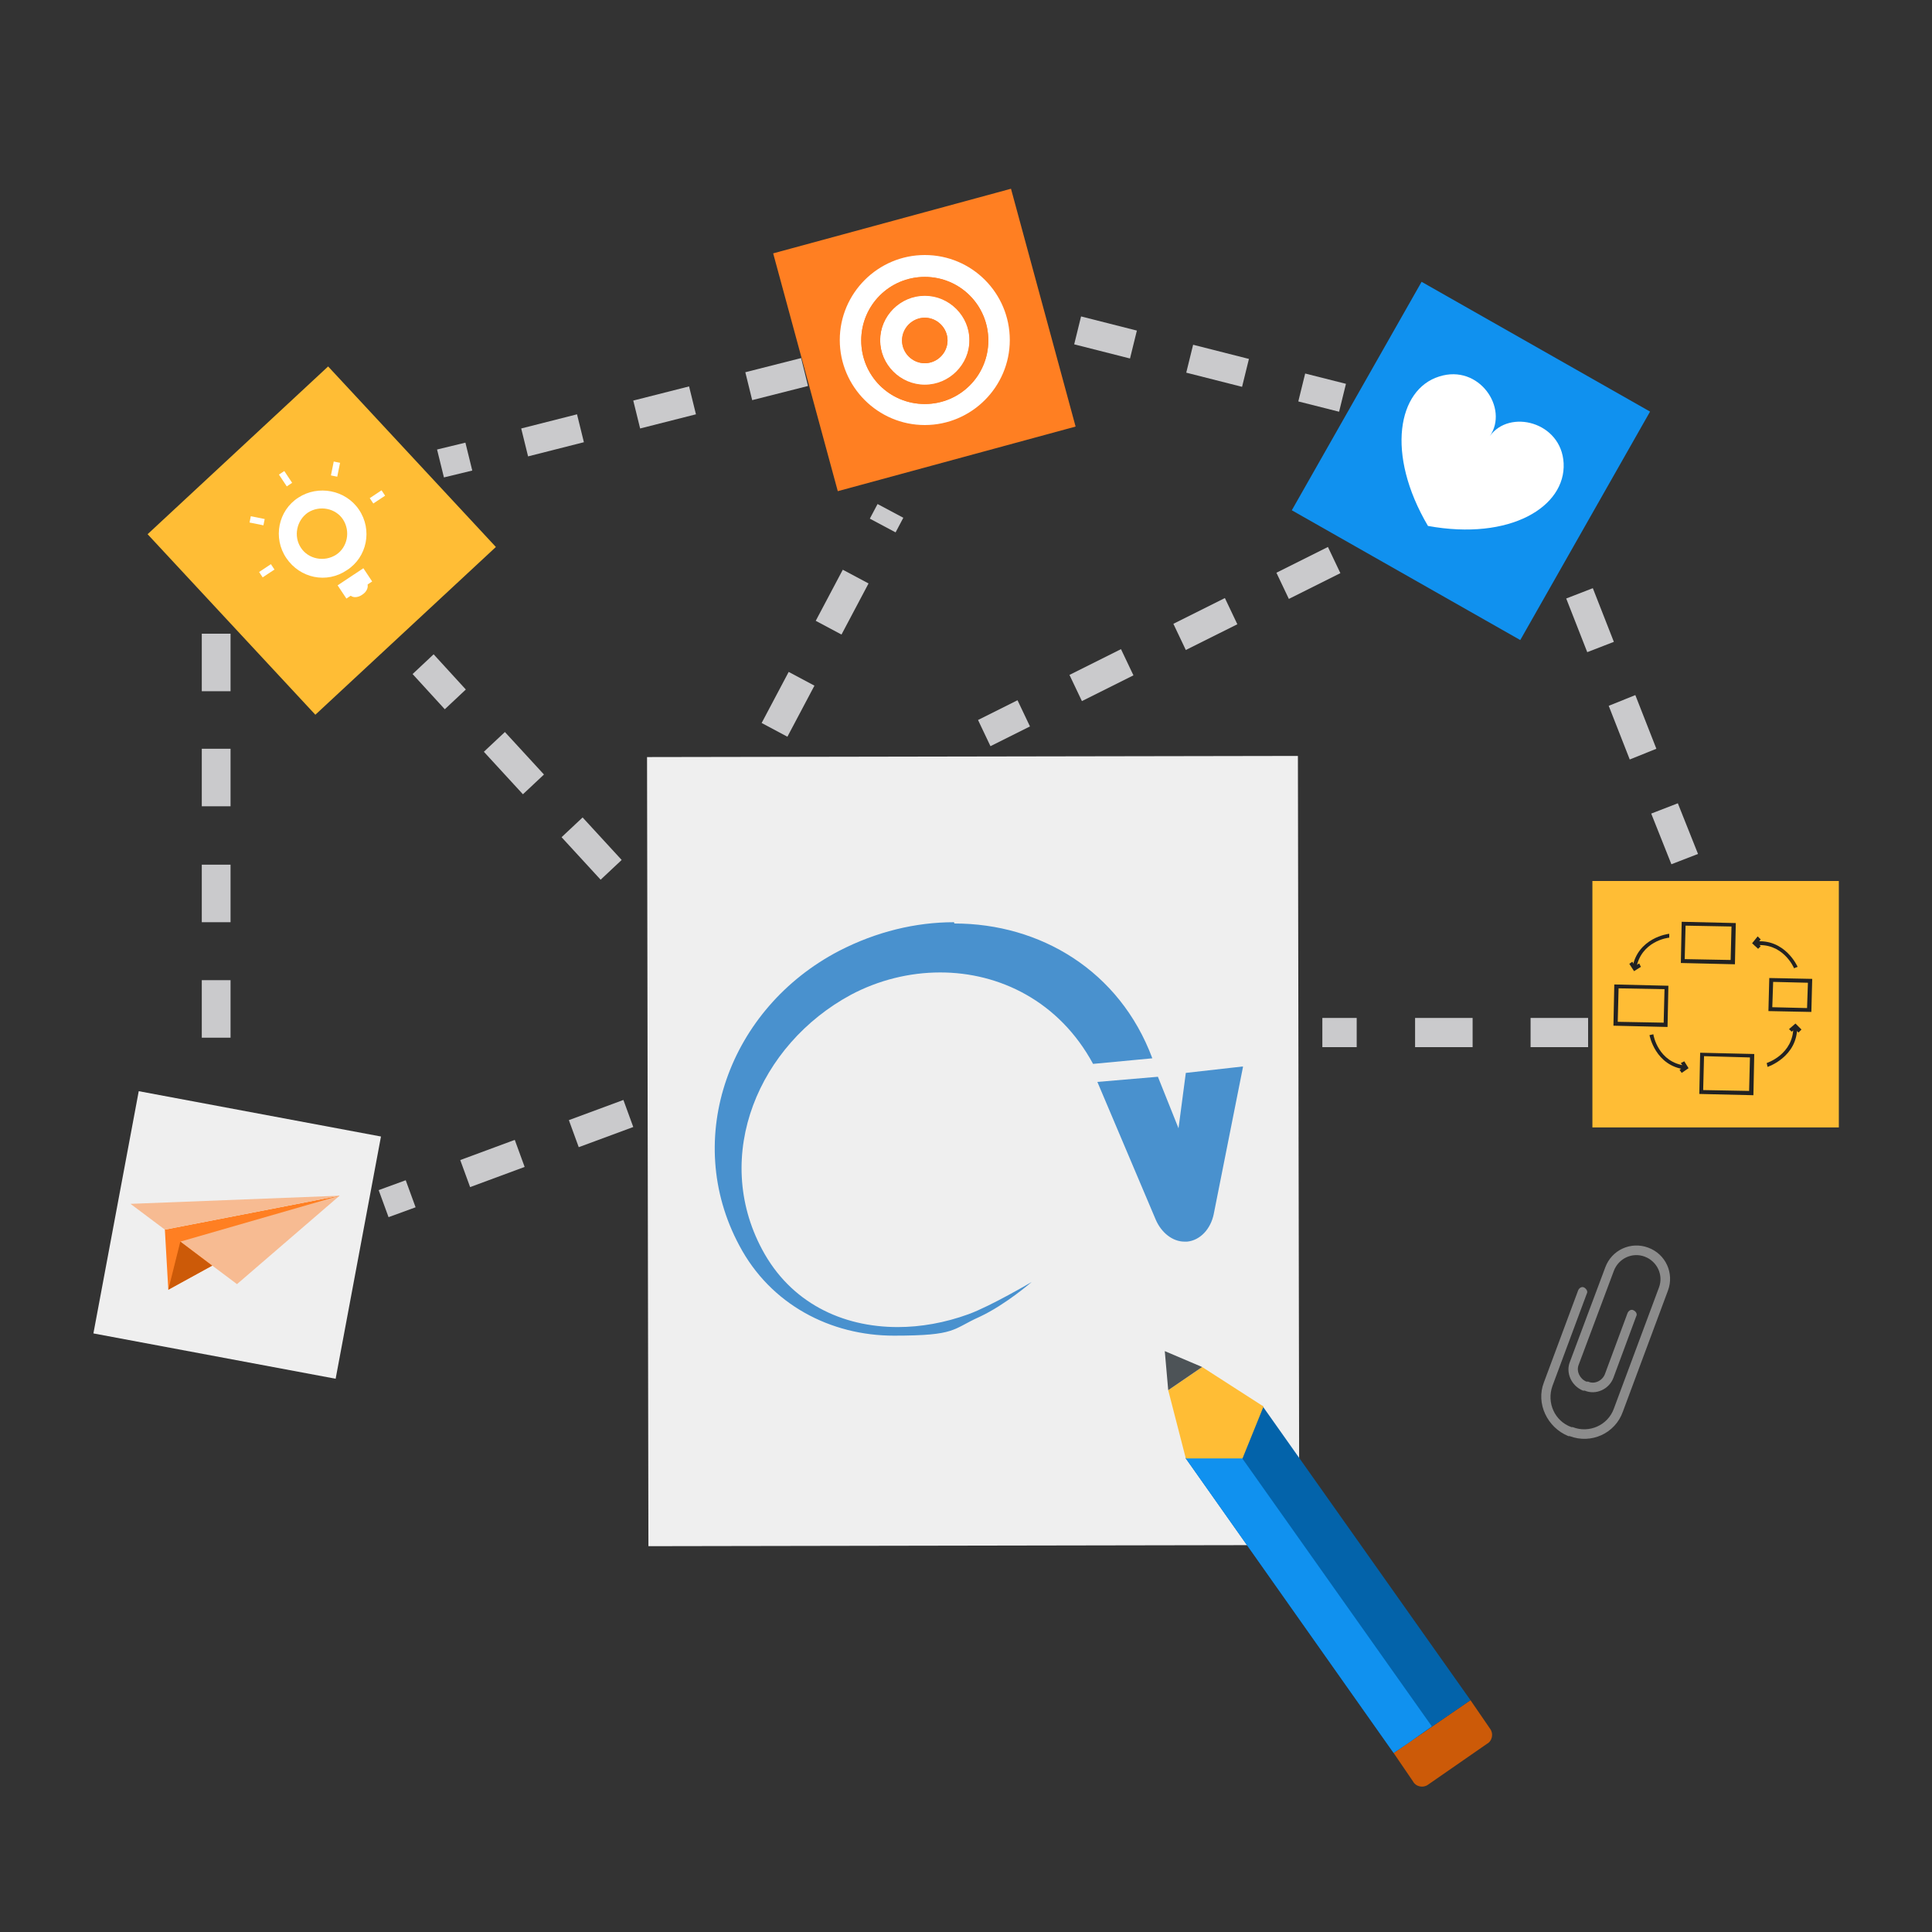
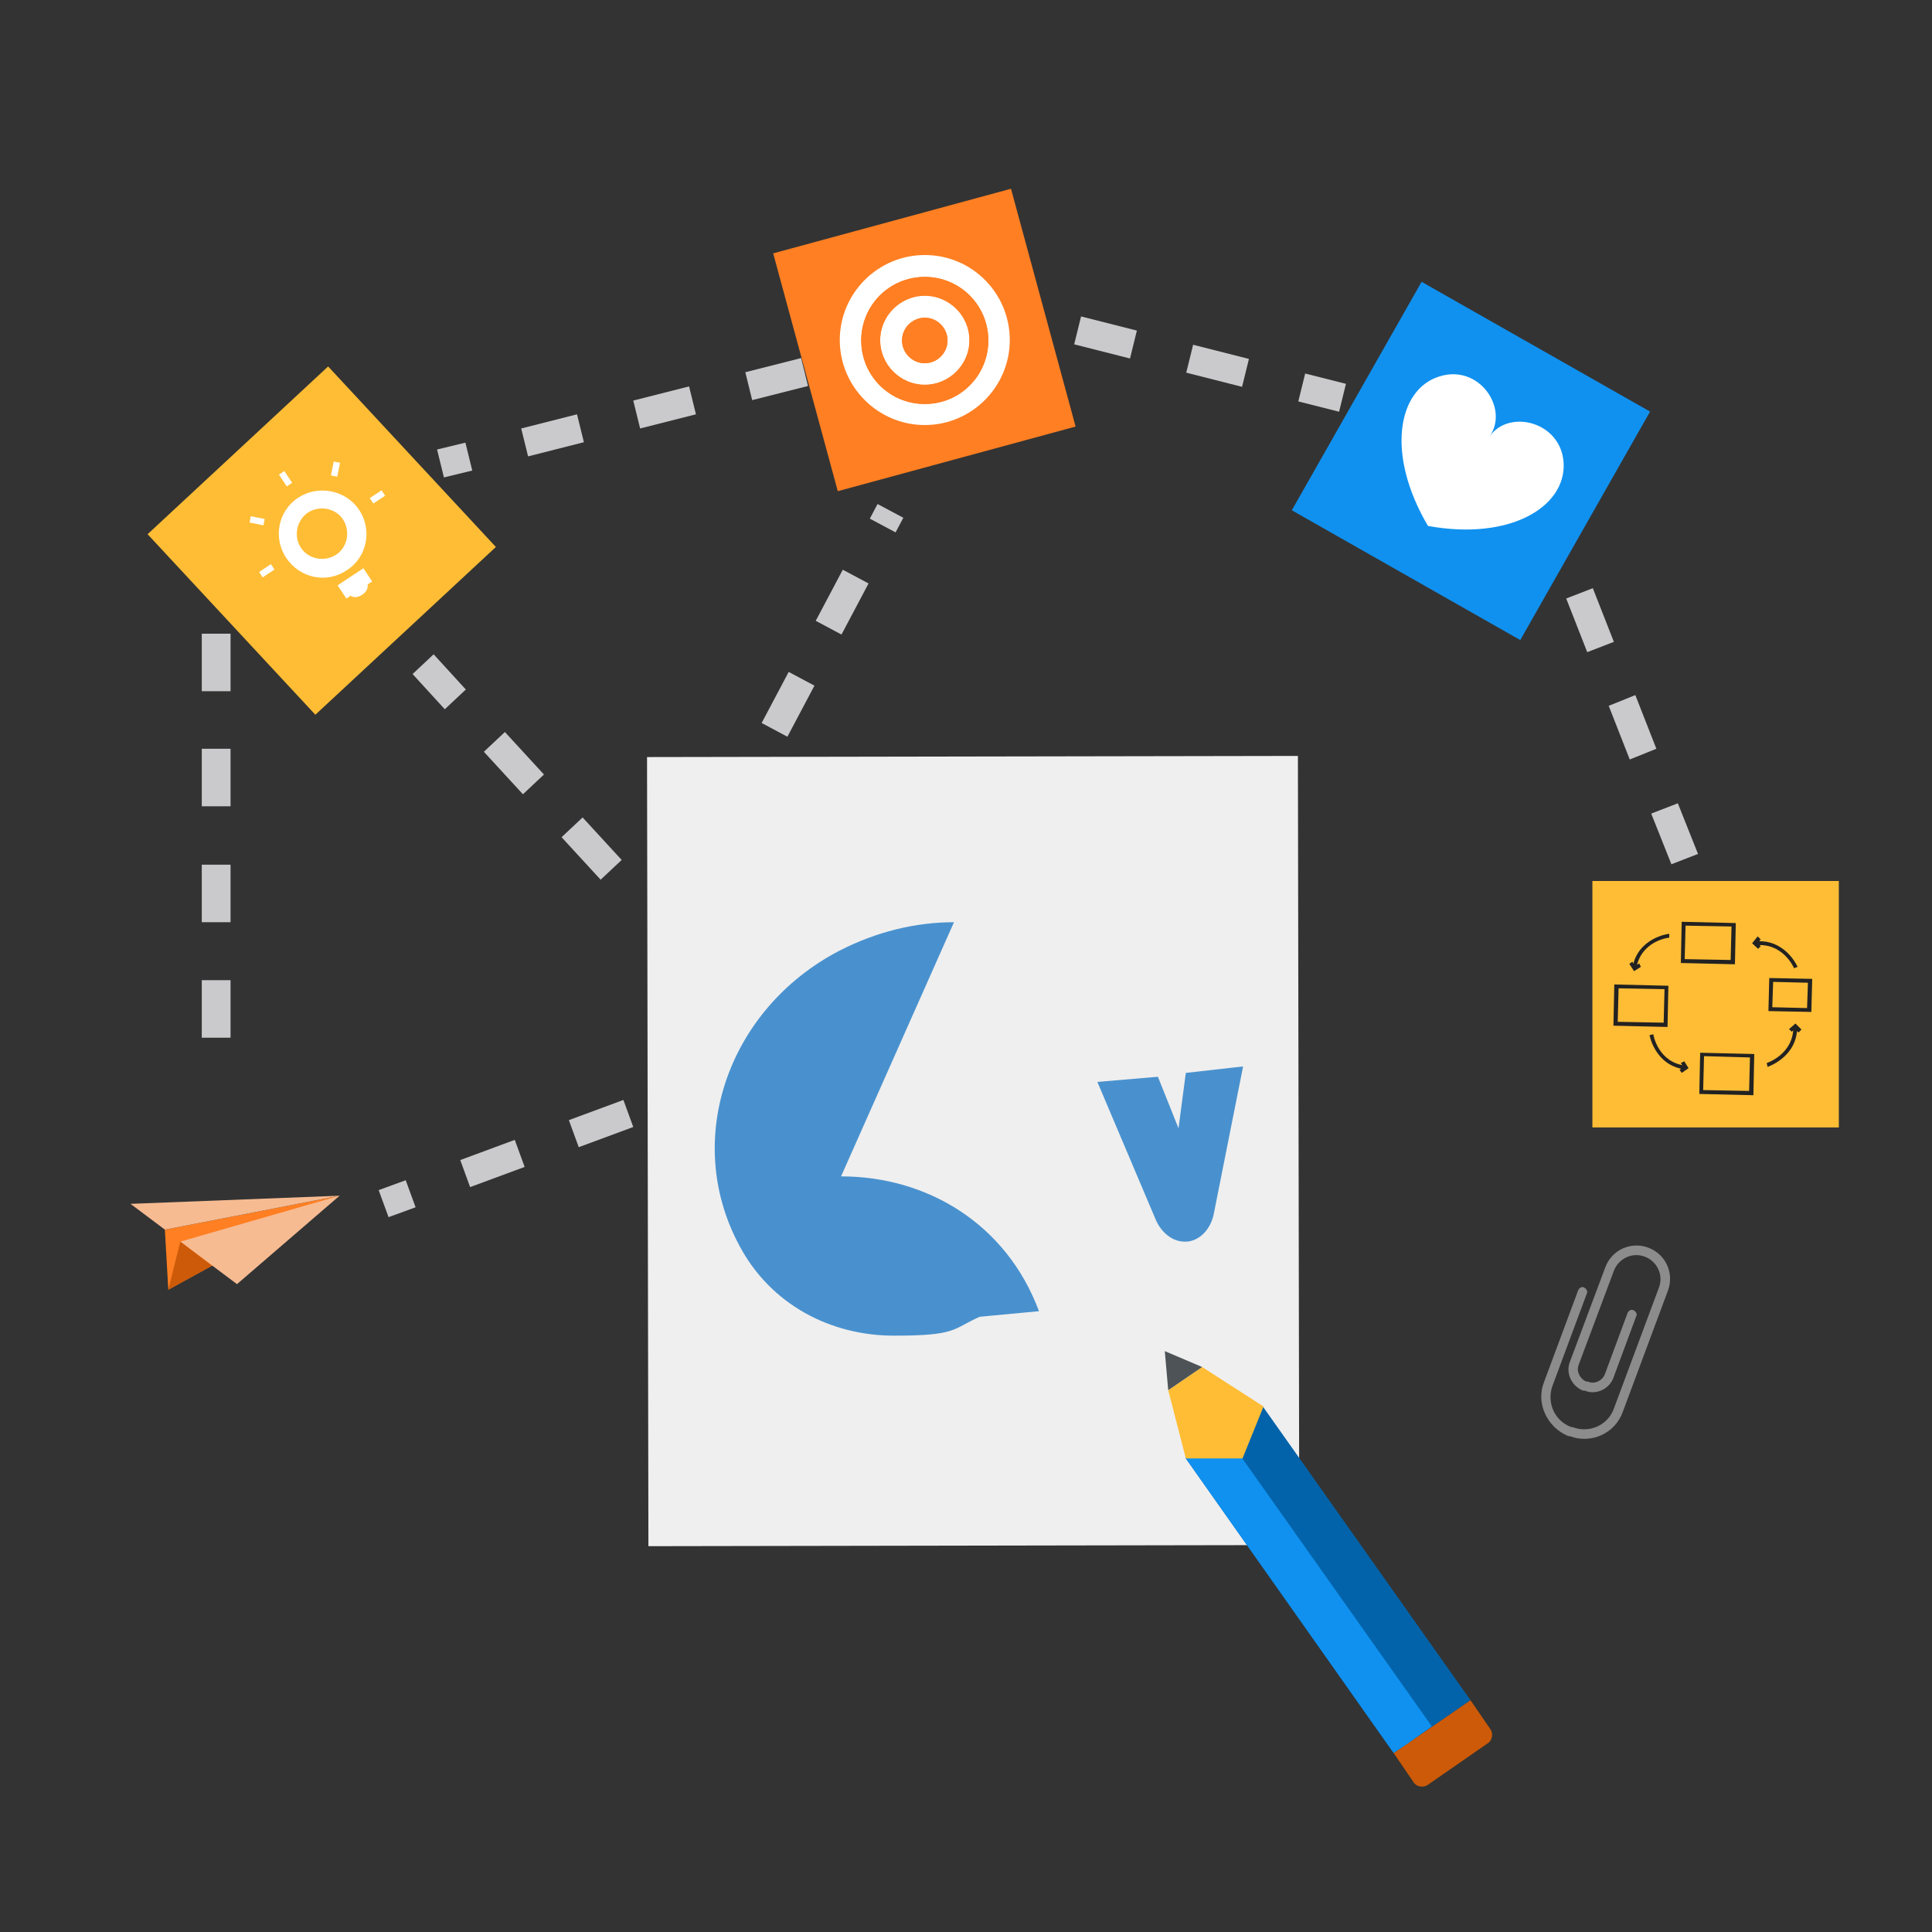
<svg xmlns="http://www.w3.org/2000/svg" id="Layer_1" data-name="Layer 1" version="1.1" viewBox="0 0 450 450">
  <rect x="0" y="0" width="450" height="450" fill="#333333" stroke="none" />
  <defs>
    <style>
      .cls-1 {
        fill: #0363aa;
      }

      .cls-1, .cls-2, .cls-3, .cls-4, .cls-5, .cls-6, .cls-7, .cls-8, .cls-9, .cls-10, .cls-11, .cls-12, .cls-13 {
        stroke-width: 0px;
      }

      .cls-2 {
        fill: #ff7f22;
      }

      .cls-3 {
        fill: #222;
      }

      .cls-4 {
        fill: #8c8c8c;
      }

      .cls-5 {
        fill: #1091ef;
      }

      .cls-6 {
        fill: #4991ce;
      }

      .cls-7 {
        fill: #cc5a08;
      }

      .cls-8 {
        fill: #4d5357;
      }

      .cls-9 {
        fill: #ffbd35;
      }

      .cls-10 {
        fill: #cacacc;
      }

      .cls-11 {
        fill: #f7bb92;
      }

      .cls-12 {
        fill: #fff;
      }

      .cls-13 {
        fill: #efefef;
      }
    </style>
  </defs>
  <g>
    <g>
      <g id="paper_clip" data-name="paper clip">
        <path class="cls-4" d="M365.6,334.5h-.3c-4.9-2-7.6-7.6-5.7-12.5l8-21.5c.3-.6.9-.9,1.4-.6s.9.9.6,1.4l-8,21.5c-1.4,3.9.5,8.2,4.4,9.6h.3c3.8,1.5,8.2-.4,9.6-4.3l10.5-28.2c1.1-2.9-.4-6.1-3.3-7.2s-6.1.4-7.2,3.3l-8.2,21.9c-.6,1.5.3,3.3,1.8,3.9h.4c1.5.7,3.3-.2,3.9-1.7l5.3-14.3c.3-.6.9-.9,1.4-.6.6.3.9.9.6,1.4l-5.3,14.3c-1,2.7-4.1,4.1-6.7,3h-.4c-2.7-1.1-4.1-4.2-3-6.8l8.2-21.9c1.5-4.1,6-6.1,10-4.6,4.1,1.5,6.1,6,4.6,10l-10.5,28.2c-1.8,5.1-7.4,7.6-12.4,5.7Z" />
      </g>
      <rect class="cls-13" x="150.9" y="176.2" width="151.6" height="183.8" transform="translate(-.5 .4) rotate(-.1)" />
      <g>
        <path class="cls-7" d="M329.1,414.9c.7,1.3,2.4,1.6,3.5.8l13.7-9.5c1.3-.7,1.6-2.4.8-3.5l-4.6-6.7-17.9,12.3,4.5,6.6Z" />
        <polygon class="cls-1" points="276.2 339.7 324.6 408.3 342.5 396 294 327.4 289.8 328.7 285.9 335.6 278.6 336.3 276.2 339.7" />
        <polygon class="cls-5" points="333.5 402.1 286.6 335.8 278.8 336.3 276.1 339.6 276.2 339.7 324.6 408.3 328 406 333.5 402.1" />
        <g>
          <polygon class="cls-9" points="272.1 323.8 276.2 339.7 289.4 339.7 294.3 327.6 280 318.4 272.1 323.8" />
          <polygon class="cls-8" points="272.1 323.8 280 318.4 271.3 314.7 272.1 323.8" />
        </g>
      </g>
    </g>
    <rect class="cls-9" x="46.2" y="97.3" width="57.4" height="57.4" transform="translate(-65.7 84.6) rotate(-42.9)" />
    <rect class="cls-2" x="186.6" y="50.4" width="57.4" height="57.4" transform="translate(-13.2 59.3) rotate(-15.2)" />
    <rect class="cls-5" x="312" y="76.8" width="61.2" height="61.2" transform="translate(80 352.2) rotate(-60.4)" />
    <rect class="cls-9" x="370.9" y="205.2" width="57.4" height="57.4" />
-     <rect class="cls-13" x="26.5" y="258.9" width="57.4" height="57.4" transform="translate(-237.6 289) rotate(-79.4)" />
    <path class="cls-10" d="M139.9,204.9l-9.1-9.9,4.9-4.6,9.1,9.9-4.9,4.6ZM121.8,185l-9.1-9.9,4.9-4.6,9.1,9.9-4.9,4.6ZM103.6,165.2l-7.5-8.2,4.9-4.6,7.5,8.2-4.9,4.6Z" />
    <path class="cls-10" d="M183.4,171.6l-6-3.2,6.3-11.9,6,3.2-6.3,11.9ZM196,147.8l-6-3.2,6.3-11.9,6,3.2-6.3,11.9ZM208.6,124l-6-3.2,1.8-3.4,6,3.2-1.8,3.4Z" />
    <path class="cls-10" d="M389.3,201.3l-4.7-11.8,6.2-2.4,4.7,11.8-6.2,2.4ZM379.6,176.9l-4.9-12.5,6.2-2.5,4.9,12.5-6.2,2.5ZM369.7,151.9l-4.9-12.5,6.2-2.4,4.9,12.5-6.2,2.4Z" />
-     <path class="cls-10" d="M230.7,173.8l-2.9-6.1,9.2-4.6,2.9,6.1-9.2,4.6ZM252,163.3l-2.9-6.1,12-6,2.9,6.1-12,6ZM276.2,151.4l-2.9-6.1,12-6,2.9,6.1-12,6ZM300.2,139.5l-2.9-6.1,12-6,2.9,6.1-12,6Z" />
    <path class="cls-10" d="M90.5,283.5l-2.3-6.3,6.3-2.3,2.3,6.3-6.3,2.3ZM109.5,276.5l-2.3-6.3,12.7-4.7,2.3,6.3-12.7,4.7ZM134.8,267.2l-2.3-6.3,12.7-4.7,2.3,6.3-12.7,4.7Z" />
    <path class="cls-10" d="M103.4,111.2l-1.6-6.5,6.6-1.6,1.6,6.5-6.6,1.6ZM123,106.3l-1.6-6.5,13-3.3,1.6,6.5-13,3.3ZM149.1,99.8l-1.6-6.5,13-3.3,1.6,6.5-13,3.3ZM175.2,93.2l-1.6-6.5,13-3.3,1.6,6.5-13,3.3Z" />
    <path class="cls-10" d="M53.7,241.7h-6.7v-13.4h6.7v13.4ZM53.7,214.8h-6.7v-13.4h6.7v13.4ZM53.7,187.8h-6.7v-13.4h6.7v13.4ZM53.7,161h-6.7v-13.4h6.7v13.4Z" />
-     <path class="cls-10" d="M369.9,243.9h-13.4v-6.8h13.4v6.8ZM343,243.9h-13.4v-6.8h13.4v6.8ZM316,243.9h-8v-6.8h8v6.8Z" />
    <path class="cls-10" d="M311.9,95.9l-9.5-2.4,1.6-6.5,9.5,2.4-1.6,6.5ZM289.3,90.1l-13-3.3,1.6-6.5,13,3.3-1.6,6.5ZM263.2,83.5l-13-3.3,1.6-6.5,13,3.3-1.6,6.5Z" />
    <g id="icon">
      <path class="cls-12" d="M71.7,119.4c2.8-1.8,6.5-1,8.2,1.6,1.8,2.8,1,6.5-1.6,8.2-2.8,1.8-6.5,1-8.2-1.6-1.8-2.7-1-6.4,1.6-8.2h0ZM69.5,115.9c-4.7,3-6,9.4-2.8,14.1s9.4,6,14.1,2.8c4.7-3,6-9.4,2.8-14.1-3.1-4.6-9.5-5.8-14.1-2.8h0Z" />
      <rect class="cls-12" x="65.8" y="109.8" width="1.5" height="3.3" transform="translate(-50.6 55.5) rotate(-33.6)" />
      <rect class="cls-12" x="59.1" y="119.6" width="1.5" height="3.3" transform="translate(-70.8 156) rotate(-78.6)" />
      <rect class="cls-12" x="60.5" y="132.2" width="3.3" height="1.5" transform="translate(-63.2 56.6) rotate(-33.6)" />
      <g>
        <rect class="cls-12" x="79.1" y="134" width="7.2" height="3.7" transform="translate(-61.4 68.5) rotate(-33.6)" />
        <path class="cls-12" d="M85.4,135.7c-.5-.9-1.9-.9-3-.1-1.1.8-1.5,2-1,2.8.5.9,1.9.9,3,.1,1.1-.7,1.6-2,1-2.8Z" />
        <rect class="cls-12" x="82.3" y="134.7" width="1.5" height="3.3" transform="translate(-61.6 68.8) rotate(-33.6)" />
      </g>
      <rect class="cls-12" x="86.3" y="115" width="3.3" height="1.5" transform="translate(-49.4 68) rotate(-33.6)" />
      <rect class="cls-12" x="76.5" y="108.4" width="3.3" height="1.5" transform="translate(-44.3 164.3) rotate(-78.6)" />
    </g>
    <path class="cls-12" d="M215.4,59.4c-10.9,0-19.8,8.9-19.8,19.8s8.9,19.8,19.8,19.8,19.8-8.9,19.8-19.8-8.8-19.8-19.8-19.8ZM215.4,94.1c-8.2,0-14.8-6.6-14.8-14.8s6.6-14.8,14.8-14.8,14.8,6.6,14.8,14.8-6.6,14.8-14.8,14.8Z" />
    <path class="cls-12" d="M215.4,68.8c-5.7,0-10.4,4.7-10.4,10.4s4.7,10.4,10.4,10.4,10.4-4.7,10.4-10.4c.1-5.7-4.6-10.4-10.4-10.4ZM215.4,84.6c-2.9,0-5.3-2.4-5.3-5.3s2.4-5.3,5.3-5.3,5.3,2.4,5.3,5.3-2.4,5.3-5.3,5.3Z" />
    <path class="cls-2" d="M215.4,74c-2.9,0-5.3,2.4-5.3,5.3s2.4,5.3,5.3,5.3,5.3-2.4,5.3-5.3-2.4-5.3-5.3-5.3Z" />
    <path class="cls-2" d="M215.4,64.5c-8.2,0-14.8,6.6-14.8,14.8s6.6,14.8,14.8,14.8,14.8-6.6,14.8-14.8-6.6-14.8-14.8-14.8ZM215.4,89.7c-5.7,0-10.4-4.7-10.4-10.4s4.7-10.4,10.4-10.4,10.4,4.7,10.4,10.4c.1,5.7-4.6,10.4-10.4,10.4Z" />
    <g>
      <path class="cls-3" d="M391.5,224.3l.2-9.6,12.6.3-.2,9.6-12.6-.3ZM392.6,215.6l-.2,7.8,10.7.2.2-7.8-10.7-.2Z" />
      <path class="cls-3" d="M375.8,238.9l.2-9.6,12.6.3-.2,9.6-12.6-.3ZM377,230.2l-.2,7.8,10.7.2.2-7.8-10.7-.2Z" />
      <path class="cls-3" d="M395.8,254.8l.2-9.6,12.6.3-.2,9.6-12.6-.3ZM396.9,246.1l-.2,7.8,10.7.2.2-7.8-10.7-.3Z" />
      <path class="cls-3" d="M411.9,235.5l.2-7.7,10,.2-.2,7.7-10-.2ZM413,228.7l-.2,5.9,8.1.2.2-5.9-8.1-.2Z" />
      <g>
        <path class="cls-3" d="M381.1,225.6c1.1-6.4,7.4-7.2,7.7-7.2v-.9c-.2,0-7.4.9-8.6,8l1,.2Z" />
        <polygon class="cls-3" points="380.6 226.2 382.2 225.2 381.8 224.4 380.8 225 380.2 224 379.5 224.5 380.6 226.2" />
      </g>
      <g>
        <path class="cls-3" d="M392.6,249.1v-.9c-6.3-.7-7.5-7-7.5-7.3l-.9.2c0,0,1.3,7.2,8.4,8Z" />
        <polygon class="cls-3" points="391.7 249.9 393.3 248.8 392.3 247.2 391.5 247.6 392.1 248.5 391.2 249.2 391.7 249.9" />
      </g>
      <g>
        <path class="cls-3" d="M411.7,248.5s7-2.3,6.9-9.4h-.9c.1,6.5-6.2,8.5-6.2,8.5l.2.9Z" />
        <polygon class="cls-3" points="418.9 240.5 419.6 239.8 418.2 238.4 416.7 239.7 417.3 240.3 418.1 239.7 418.9 240.5" />
      </g>
      <g>
        <path class="cls-3" d="M417.9,225.5l.8-.3s-2.9-6.7-10-5.9v.9c6.5-.8,9.1,5.1,9.2,5.4Z" />
        <polygon class="cls-3" points="409.5 221 410.1 220.4 409.4 219.7 410.1 218.8 409.4 218.1 408.1 219.7 409.5 221" />
      </g>
    </g>
    <polygon class="cls-2" points="38.4 286.4 39.2 300.4 79.1 278.5 38.4 286.4" />
    <polygon class="cls-11" points="42 289.2 55.2 299.1 79.1 278.5 42 289.2" />
    <polygon class="cls-11" points="30.4 280.4 38.4 286.4 79.1 278.5 30.4 280.4" />
    <polygon class="cls-7" points="39.2 300.4 42 289.2 49.4 294.8 39.2 300.4" />
    <path class="cls-12" d="M364.2,107.9c-.5-9.7-12.7-12.7-17.2-6.3,4.5-6.5-2.5-16.9-11.8-13.9-9.6,3-12.5,18-2.6,34.8,19.2,3.5,32.1-4.5,31.6-14.6Z" />
  </g>
  <path class="cls-6" d="M289.5,248.4l-13.3,1.5-1.7,12.9-4.8-12-14.1,1.2,13.6,32.1c1.3,3,3.9,5.1,6.7,5.1s.4,0,.6,0c3.1-.3,5.5-3,6.2-6.4l6.8-34.2Z" />
-   <path class="cls-6" d="M222.2,214.8c-8.9,0-18.1,2.2-26.8,6.7-25.5,13.3-36.6,43.6-23.2,68.6,7.3,13.8,21.3,21,36,21s13.5-1.5,20-4.4c6-2.8,12.1-8.1,12.1-8.1,0,0-9.5,5.6-14.7,7.5-5.5,2-11.1,3-16.5,3-13,0-25-5.7-31.6-18.1-11.7-21.9-.8-47.7,20.7-59.3,6.4-3.4,13.6-5.2,20.8-5.2,13.8,0,27.7,6.7,35.6,21.3l13.8-1.3c-7.6-20.4-26.1-31.4-46.1-31.4" />
+   <path class="cls-6" d="M222.2,214.8c-8.9,0-18.1,2.2-26.8,6.7-25.5,13.3-36.6,43.6-23.2,68.6,7.3,13.8,21.3,21,36,21s13.5-1.5,20-4.4l13.8-1.3c-7.6-20.4-26.1-31.4-46.1-31.4" />
</svg>